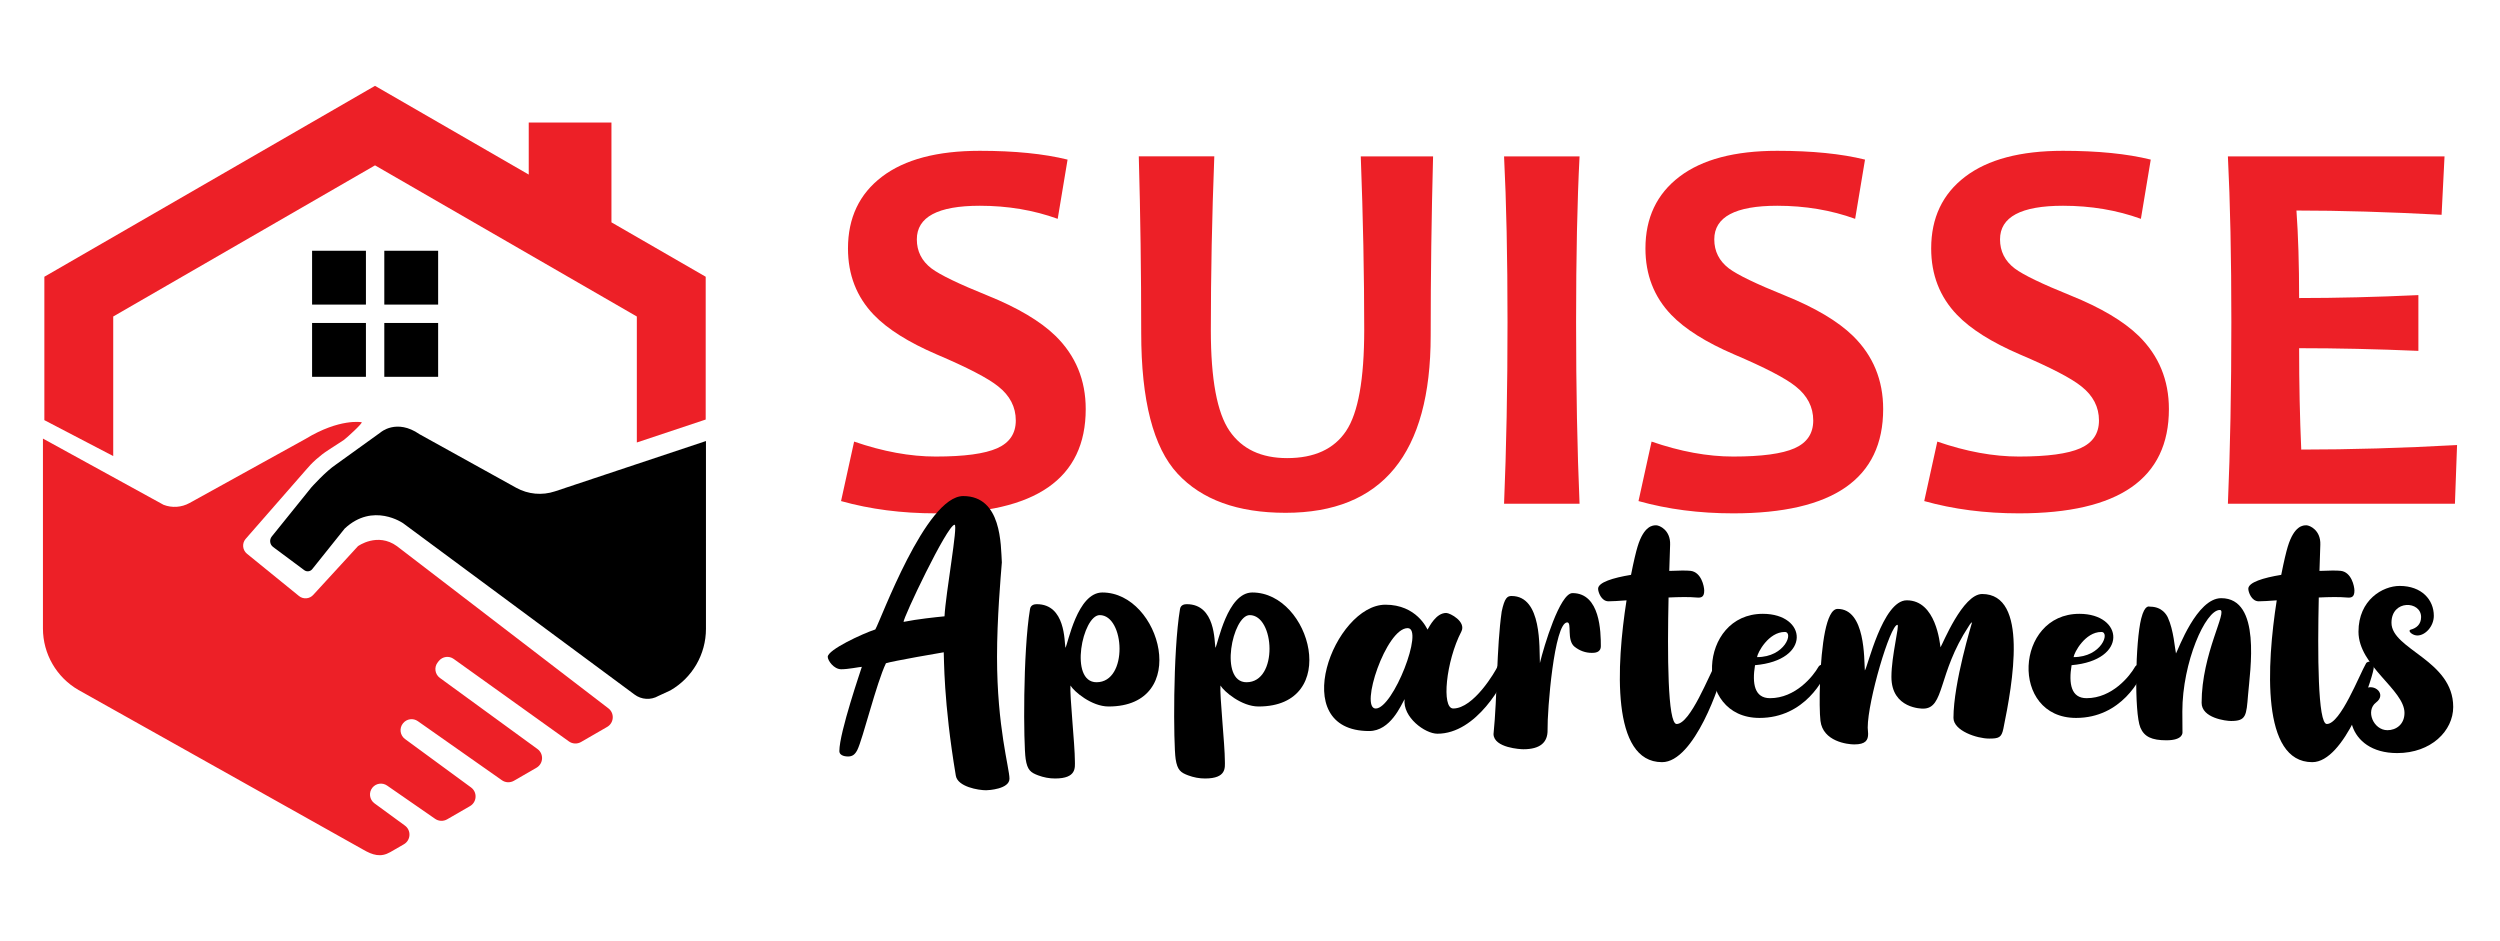
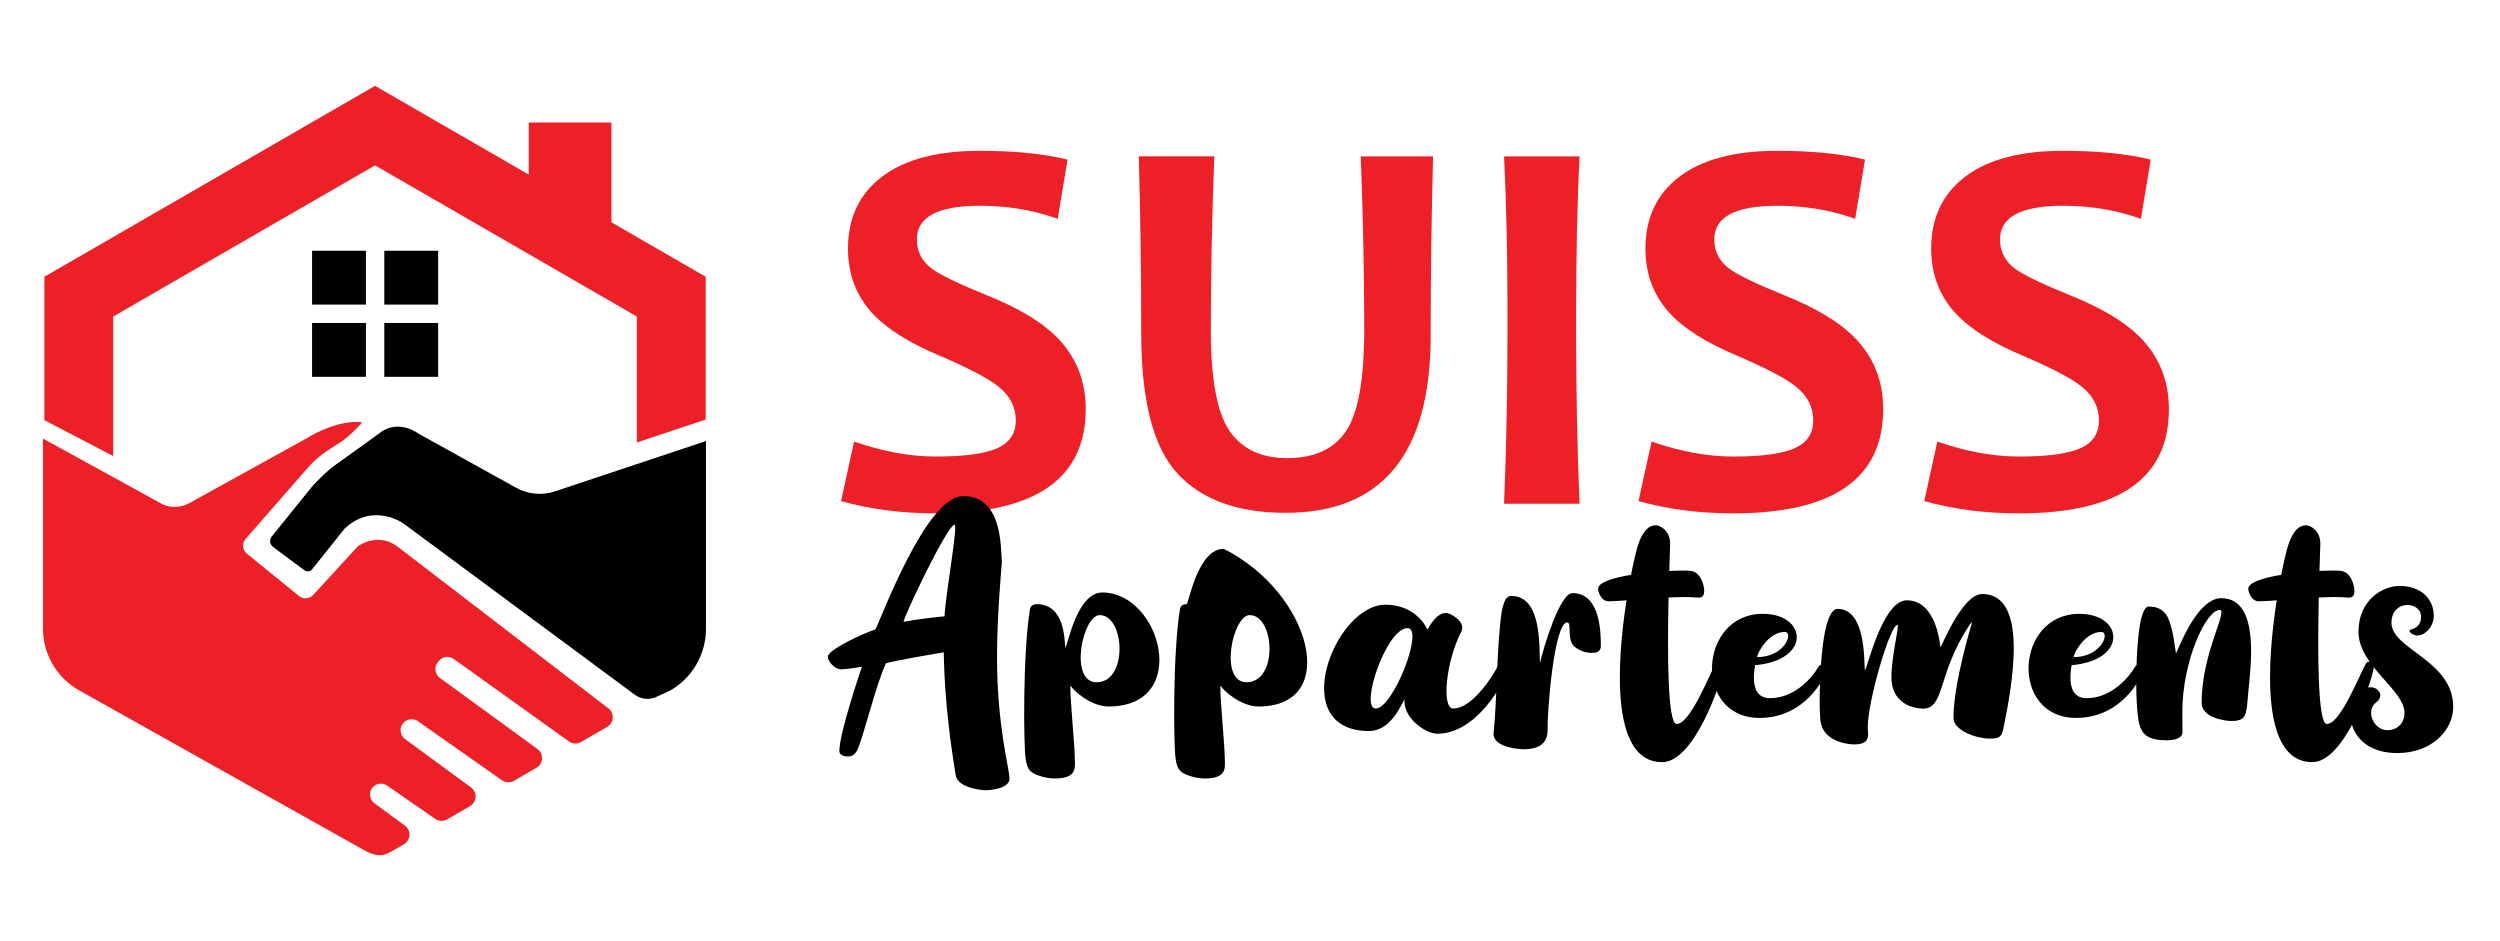
<svg xmlns="http://www.w3.org/2000/svg" version="1.1" id="Calque_1" x="0px" y="0px" width="176px" height="66.25px" viewBox="0 0 176 66.25" enable-background="new 0 0 176 66.25" xml:space="preserve">
  <g>
    <g>
      <g>
        <path fill="#ED2027" d="M76.435,28.796c0,4.895-3.52,7.344-10.557,7.344c-2.392,0-4.615-0.288-6.668-0.864l0.92-4.188     c2.028,0.701,3.944,1.053,5.748,1.053c2.004,0,3.442-0.194,4.32-0.583c0.876-0.388,1.314-1.039,1.314-1.954     c0-0.951-0.413-1.752-1.239-2.403c-0.714-0.576-2.161-1.326-4.34-2.254c-1.979-0.852-3.449-1.778-4.414-2.78     c-1.214-1.264-1.821-2.822-1.821-4.677c0-2.153,0.799-3.838,2.396-5.052c1.596-1.215,3.89-1.821,6.884-1.821     c2.453,0,4.513,0.207,6.179,0.619l-0.695,4.17c-1.689-0.613-3.519-0.921-5.483-0.921c-2.956,0-4.434,0.79-4.434,2.367     c0,0.839,0.345,1.522,1.033,2.047c0.602,0.451,1.909,1.084,3.926,1.898c2.141,0.863,3.744,1.816,4.809,2.854     C75.726,25.04,76.435,26.755,76.435,28.796z" />
        <path fill="#ED2027" d="M100.889,11.009c-0.112,4.207-0.169,8.414-0.169,12.622c0,8.314-3.406,12.471-10.218,12.471     c-3.369,0-5.904-0.921-7.606-2.762c-1.704-1.84-2.555-5.146-2.555-9.917c0-4.208-0.057-8.346-0.17-12.415h5.316     c-0.163,4.232-0.244,8.314-0.244,12.245c0,3.444,0.438,5.804,1.315,7.082c0.876,1.277,2.229,1.916,4.056,1.916     c1.916,0,3.301-0.637,4.15-1.907c0.853-1.271,1.277-3.646,1.277-7.127c0-3.818-0.08-7.889-0.243-12.208H100.889z" />
        <path fill="#ED2027" d="M111.201,35.464h-5.315c0.162-3.882,0.243-8.146,0.243-12.792c0-4.57-0.081-8.458-0.243-11.663h5.315     c-0.164,3.154-0.244,7.043-0.244,11.663C110.957,27.394,111.037,31.656,111.201,35.464z" />
        <path fill="#ED2027" d="M132.575,28.796c0,4.895-3.52,7.344-10.557,7.344c-2.391,0-4.614-0.288-6.668-0.864l0.921-4.188     c2.027,0.701,3.943,1.053,5.747,1.053c2.004,0,3.443-0.194,4.32-0.583c0.876-0.388,1.314-1.039,1.314-1.954     c0-0.951-0.413-1.752-1.239-2.403c-0.714-0.576-2.161-1.326-4.34-2.254c-1.979-0.852-3.449-1.778-4.414-2.78     c-1.214-1.264-1.82-2.822-1.82-4.677c0-2.153,0.798-3.838,2.395-5.052c1.596-1.215,3.89-1.821,6.884-1.821     c2.453,0,4.514,0.207,6.179,0.619l-0.695,4.17c-1.689-0.613-3.519-0.921-5.483-0.921c-2.956,0-4.434,0.79-4.434,2.367     c0,0.839,0.345,1.522,1.033,2.047c0.602,0.451,1.91,1.084,3.927,1.898c2.14,0.863,3.743,1.816,4.808,2.854     C131.866,25.04,132.575,26.755,132.575,28.796z" />
        <path fill="#ED2027" d="M152.691,28.796c0,4.895-3.52,7.344-10.557,7.344c-2.391,0-4.614-0.288-6.668-0.864l0.921-4.188     c2.028,0.701,3.943,1.053,5.747,1.053c2.004,0,3.443-0.194,4.32-0.583c0.876-0.388,1.314-1.039,1.314-1.954     c0-0.951-0.413-1.752-1.239-2.403c-0.714-0.576-2.16-1.326-4.34-2.254c-1.978-0.852-3.449-1.778-4.413-2.78     c-1.215-1.264-1.821-2.822-1.821-4.677c0-2.153,0.798-3.838,2.395-5.052c1.597-1.215,3.89-1.821,6.884-1.821     c2.453,0,4.514,0.207,6.179,0.619l-0.694,4.17c-1.69-0.613-3.519-0.921-5.484-0.921c-2.955,0-4.433,0.79-4.433,2.367     c0,0.839,0.345,1.522,1.033,2.047c0.602,0.451,1.909,1.084,3.926,1.898c2.141,0.863,3.743,1.816,4.809,2.854     C151.982,25.04,152.691,26.755,152.691,28.796z" />
-         <path fill="#ED2027" d="M172.977,31.331l-0.15,4.133h-15.983c0.162-3.782,0.243-8.046,0.243-12.792     c0-4.557-0.081-8.446-0.243-11.663h15.251l-0.207,4.112c-3.756-0.199-7.162-0.3-10.218-0.3c0.125,1.741,0.188,3.794,0.188,6.161     c2.618,0,5.416-0.069,8.396-0.207v3.926c-2.93-0.125-5.728-0.188-8.396-0.188c0,2.541,0.051,4.921,0.15,7.137     C165.438,31.65,169.094,31.544,172.977,31.331z" />
      </g>
      <g>
        <path d="M70.53,39.594c-0.084,1.044-0.339,3.953-0.339,6.647c0,4.948,0.876,7.843,0.876,8.577c0,0.737-1.495,0.816-1.646,0.816     c-0.538,0-1.998-0.242-2.131-1.025c-0.881-5.248-0.821-8.322-0.851-8.688c-0.117,0.013-3.645,0.627-4.068,0.771     c-0.67,1.388-1.633,5.348-2.016,6.107c-0.163,0.323-0.349,0.458-0.654,0.458c-0.104,0-0.61-0.014-0.61-0.386     c0-1.308,1.533-5.743,1.583-5.926c-0.213,0.015-0.958,0.171-1.448,0.171c-0.535,0-0.953-0.624-0.953-0.874     c0-0.501,2.46-1.638,3.348-1.928c0.379-0.634,3.546-9.391,6.192-9.391C70.538,34.925,70.452,38.395,70.53,39.594z M67.204,36.941     c-0.515,0-3.66,6.634-3.589,6.839c0.967-0.196,2.24-0.329,2.879-0.391C66.577,41.759,67.459,36.941,67.204,36.941z" />
        <path d="M78.041,49.737c-1.196,0-2.435-1.059-2.68-1.478c-0.063,0.679,0.311,4.171,0.311,5.315c0,0.444,0.142,1.232-1.397,1.232     c-0.406,0-0.802-0.076-1.188-0.22c-0.51-0.193-0.763-0.356-0.881-1.155c-0.152-1.014-0.202-7.508,0.308-10.557     c0.05-0.3,0.32-0.34,0.474-0.34c2.036,0,1.938,2.654,2.018,3.074c0.183-0.291,0.831-3.897,2.601-3.897     C81.739,41.713,83.873,49.737,78.041,49.737z M77.42,43.304c-1.21,0-2.179,4.726-0.223,4.726     C79.446,48.029,79.189,43.304,77.42,43.304z" />
-         <path d="M88.599,49.737c-1.196,0-2.434-1.059-2.679-1.478c-0.063,0.679,0.311,4.171,0.311,5.315c0,0.444,0.142,1.232-1.397,1.232     c-0.406,0-0.802-0.076-1.188-0.22c-0.51-0.193-0.763-0.356-0.882-1.155c-0.151-1.014-0.201-7.508,0.309-10.557     c0.05-0.3,0.32-0.34,0.474-0.34c2.035,0,1.938,2.654,2.018,3.074c0.183-0.291,0.83-3.897,2.6-3.897     C92.298,41.713,94.431,49.737,88.599,49.737z M87.979,43.304c-1.211,0-2.179,4.726-0.224,4.726     C90.004,48.029,89.747,43.304,87.979,43.304z" />
+         <path d="M88.599,49.737c-1.196,0-2.434-1.059-2.679-1.478c-0.063,0.679,0.311,4.171,0.311,5.315c0,0.444,0.142,1.232-1.397,1.232     c-0.406,0-0.802-0.076-1.188-0.22c-0.51-0.193-0.763-0.356-0.882-1.155c-0.151-1.014-0.201-7.508,0.309-10.557     c0.05-0.3,0.32-0.34,0.474-0.34c0.183-0.291,0.83-3.897,2.6-3.897     C92.298,41.713,94.431,49.737,88.599,49.737z M87.979,43.304c-1.211,0-2.179,4.726-0.224,4.726     C90.004,48.029,89.747,43.304,87.979,43.304z" />
        <path d="M106.252,46.955c-0.355,1.149-2.319,4.699-5.058,4.699c-0.876,0-2.455-1.162-2.311-2.434     c-0.251,0.425-0.991,2.245-2.494,2.245c-5.88,0-2.447-8.894,1.145-8.894c2.195,0,2.922,1.682,2.963,1.754     c0.145-0.239,0.605-1.173,1.316-1.173c0.272,0,1.428,0.615,1.063,1.316c-1.077,2.074-1.412,5.41-0.568,5.41     c1.438,0,2.963-2.6,3.137-2.988C105.556,46.646,106.314,46.75,106.252,46.955z M99.099,44.22c-1.52,0-3.394,5.66-2.248,5.66     C98.081,49.88,100.278,44.22,99.099,44.22z" />
        <path d="M112.699,45.485c0,0.472-0.447,0.477-0.635,0.477c-0.446,0-0.854-0.147-1.214-0.432     c-0.579-0.461-0.171-1.713-0.516-1.713c-0.918,0-1.412,6.235-1.385,7.56c0.02,0.887-0.519,1.37-1.707,1.37     c-0.165,0-2.063-0.087-2.099-1.059c0.273-2.68,0.21-6.076,0.576-8.636c0.204-0.966,0.397-1.094,0.694-1.094     c2.161,0,1.941,3.668,1.996,4.72c0.28-1.172,1.405-4.924,2.294-4.924C112.657,41.755,112.699,44.497,112.699,45.485z" />
        <path d="M121.322,47.106c-0.169,0.957-2.038,6.55-4.314,6.55c-3.597,0-3.213-6.835-2.5-11.392     c-0.543,0.039-0.995,0.068-1.269,0.068c-0.519,0-0.733-0.67-0.733-0.882c0-0.452,1.052-0.773,2.318-0.981     c0.185-0.942,0.358-1.657,0.461-1.988c0.457-1.501,1.095-1.501,1.309-1.501c0.239,0,1.02,0.348,0.982,1.367     c-0.017,0.489-0.038,1.124-0.06,1.845c0.686-0.034,1.244-0.035,1.499-0.005c0.755,0.09,0.962,1.089,0.962,1.394     c0,0.465-0.219,0.514-0.535,0.484c-0.502-0.048-1.21-0.037-1.975-0.002c-0.086,3.945-0.074,8.906,0.568,8.906     c0.962,0,2.289-3.461,2.771-4.289C120.871,46.569,121.45,46.387,121.322,47.106z" />
        <path d="M128.69,47.003c-0.224,0.768-1.641,3.539-4.82,3.539c-4.678,0-4.312-7.329,0.232-7.329c3.113,0,3.44,3.271-0.549,3.616     c-0.214,1.312-0.032,2.323,1.056,2.323c1.793,0,3.035-1.543,3.409-2.205C128.185,46.654,128.746,46.813,128.69,47.003z      M123.696,46.261c1.978,0,2.584-1.771,1.954-1.771C124.502,44.489,123.729,45.951,123.696,46.261z" />
        <path d="M141.036,51.303c-0.129,0.626-0.327,0.693-0.999,0.693c-0.864,0-2.513-0.553-2.513-1.458     c0-2.478,1.308-6.697,1.312-6.736c-0.128,0.083-0.177,0.191-0.239,0.286c-2.195,3.331-1.681,5.8-3.212,5.8     c-0.037,0-2.229,0.029-2.229-2.232c0-1.499,0.59-3.668,0.422-3.668c-0.51,0-2.091,5.355-2.091,7.237     c0,0.162,0.029,0.252,0.029,0.438c0,0.438-0.166,0.744-0.976,0.744c-0.478,0-2.206-0.205-2.38-1.661     c-0.114-0.955-0.071-4.365,0.324-6.293c0.188-0.908,0.467-1.586,0.884-1.586c1.973,0,1.858,3.577,1.917,4.329     c0.176-0.136,1.243-4.934,2.952-4.934c2.067,0,2.328,3.04,2.374,3.309c0.15-0.224,1.564-3.753,2.931-3.753     C142.824,41.818,141.692,48.108,141.036,51.303z" />
        <path d="M150.976,47.003c-0.224,0.768-1.641,3.539-4.82,3.539c-4.679,0-4.312-7.329,0.232-7.329c3.113,0,3.44,3.271-0.549,3.616     c-0.214,1.312-0.032,2.323,1.056,2.323c1.793,0,3.034-1.543,3.409-2.205C150.47,46.654,151.031,46.813,150.976,47.003z      M145.981,46.261c1.977,0,2.584-1.771,1.954-1.771C146.787,44.489,146.014,45.951,145.981,46.261z" />
        <path d="M158.264,48.913c-0.12,1.472-0.132,1.845-1.198,1.845c-0.361,0-2.072-0.209-2.072-1.277c0-3.484,1.883-6.539,1.279-6.539     c-1.008,0-2.636,3.688-2.636,7.141c0,0.687,0.009,1.45,0.009,1.465c0,0.033,0.054,0.569-1.13,0.569     c-1.033,0-1.563-0.25-1.834-0.896c-0.438-1.045-0.351-6.058,0.059-7.676c0.258-1.016,0.569-0.836,0.617-0.836     c0.859,0,1.175,0.586,1.26,0.77c0.41,0.888,0.489,2.181,0.571,2.525c0.159-0.275,1.466-3.892,3.183-3.892     C159.218,42.111,158.403,47.208,158.264,48.913z" />
        <path d="M167.097,47.106c-0.169,0.957-2.038,6.55-4.314,6.55c-3.597,0-3.213-6.835-2.501-11.392     c-0.542,0.039-0.994,0.068-1.268,0.068c-0.519,0-0.733-0.67-0.733-0.882c0-0.452,1.051-0.773,2.318-0.981     c0.185-0.942,0.358-1.657,0.461-1.988c0.457-1.501,1.095-1.501,1.309-1.501c0.239,0,1.02,0.348,0.982,1.367     c-0.017,0.489-0.038,1.124-0.06,1.845c0.686-0.034,1.243-0.035,1.499-0.005c0.755,0.09,0.962,1.089,0.962,1.394     c0,0.465-0.219,0.514-0.535,0.484c-0.502-0.048-1.21-0.037-1.975-0.002c-0.086,3.945-0.074,8.906,0.567,8.906     c0.963,0,2.289-3.461,2.772-4.289C166.646,46.569,167.225,46.387,167.097,47.106z" />
        <path d="M172.706,49.769c0,1.678-1.55,3.248-3.944,3.248c-3.603,0-4.039-3.535-2.287-4.528c0.711-0.402,1.557,0.396,0.802,0.964     c-0.766,0.577-0.185,1.953,0.799,1.953c0.602,0,1.2-0.4,1.2-1.22c0-1.629-3.239-3.306-3.239-5.712     c0-2.253,1.716-3.225,2.899-3.225c1.557,0,2.405,0.98,2.405,2.101c0,0.753-0.607,1.388-1.156,1.388     c-0.287,0-0.552-0.21-0.552-0.321c0-0.042,0.028-0.076,0.086-0.092c0.39-0.104,0.726-0.364,0.726-0.886     c0-1.149-2.085-1.244-2.085,0.403C168.359,45.727,172.706,46.473,172.706,49.769z" />
      </g>
    </g>
    <g>
      <g>
        <g>
          <rect x="27.055" y="17.653" width="3.79" height="3.79" />
          <rect x="21.971" y="17.653" width="3.79" height="3.79" />
          <rect x="27.055" y="22.737" width="3.79" height="3.791" />
          <rect x="21.971" y="22.737" width="3.79" height="3.791" />
        </g>
      </g>
      <polygon fill="#ED2027" points="43.046,15.653 43.046,8.625 37.223,8.625 37.223,12.29 26.401,6.043 3.123,19.483 3.123,29.578     7.971,32.107 7.971,22.282 26.401,11.641 44.833,22.282 44.833,31.151 49.681,29.535 49.681,19.483   " />
      <path fill="#ED2027" d="M25.2,38.451l-3.136,3.417c-0.26,0.302-0.714,0.342-1.021,0.087l-3.659-2.973    c-0.313-0.259-0.358-0.721-0.1-1.032l4.209-4.816c0.465-0.564,1.015-1.056,1.629-1.455l1.089-0.707    c0.142-0.093,1.411-1.248,1.241-1.248c0,0-1.537-0.286-3.934,1.17l-8.179,4.521c-0.561,0.309-1.229,0.354-1.825,0.124    l-8.491-4.663v13.368c0,1.786,0.953,3.438,2.5,4.33L25.561,59.81c0.675,0.392,1.24,0.568,1.916,0.179l0.956-0.552    c0.493-0.285,0.531-0.983,0.071-1.317l-2.142-1.566c-0.354-0.26-0.42-0.764-0.143-1.104l0,0c0.253-0.311,0.703-0.374,1.033-0.146    l3.381,2.342c0.25,0.174,0.578,0.188,0.843,0.036l1.612-0.931c0.492-0.285,0.53-0.981,0.071-1.317l-4.646-3.407    c-0.354-0.261-0.419-0.764-0.142-1.104l0.009-0.009c0.254-0.314,0.706-0.376,1.036-0.144l5.916,4.158    c0.251,0.177,0.581,0.191,0.847,0.039l1.589-0.917c0.493-0.286,0.53-0.983,0.069-1.319l-6.87-5.006    c-0.355-0.259-0.421-0.764-0.143-1.105l0.074-0.092c0.256-0.314,0.713-0.376,1.042-0.139l8.112,5.807    c0.251,0.18,0.584,0.196,0.852,0.042l1.841-1.063c0.486-0.281,0.531-0.966,0.086-1.307L27.947,38.451    C26.574,37.452,25.2,38.451,25.2,38.451z" />
      <path d="M36.342,34.34l-6.808-3.771c-1.623-1.124-2.747-0.124-2.747-0.124l-3.121,2.247c-0.75,0.499-1.749,1.623-1.749,1.623    l-2.782,3.451c-0.186,0.229-0.144,0.566,0.092,0.743l2.194,1.632c0.173,0.128,0.417,0.1,0.555-0.067l2.288-2.861    c1.998-1.873,4.12-0.374,4.12-0.374l16.281,12.053c0.488,0.369,1.151,0.41,1.682,0.104l0.852-0.394    c1.548-0.894,2.5-2.544,2.5-4.332V31.049l-10.629,3.542C38.165,34.893,37.176,34.801,36.342,34.34z" />
    </g>
  </g>
</svg>